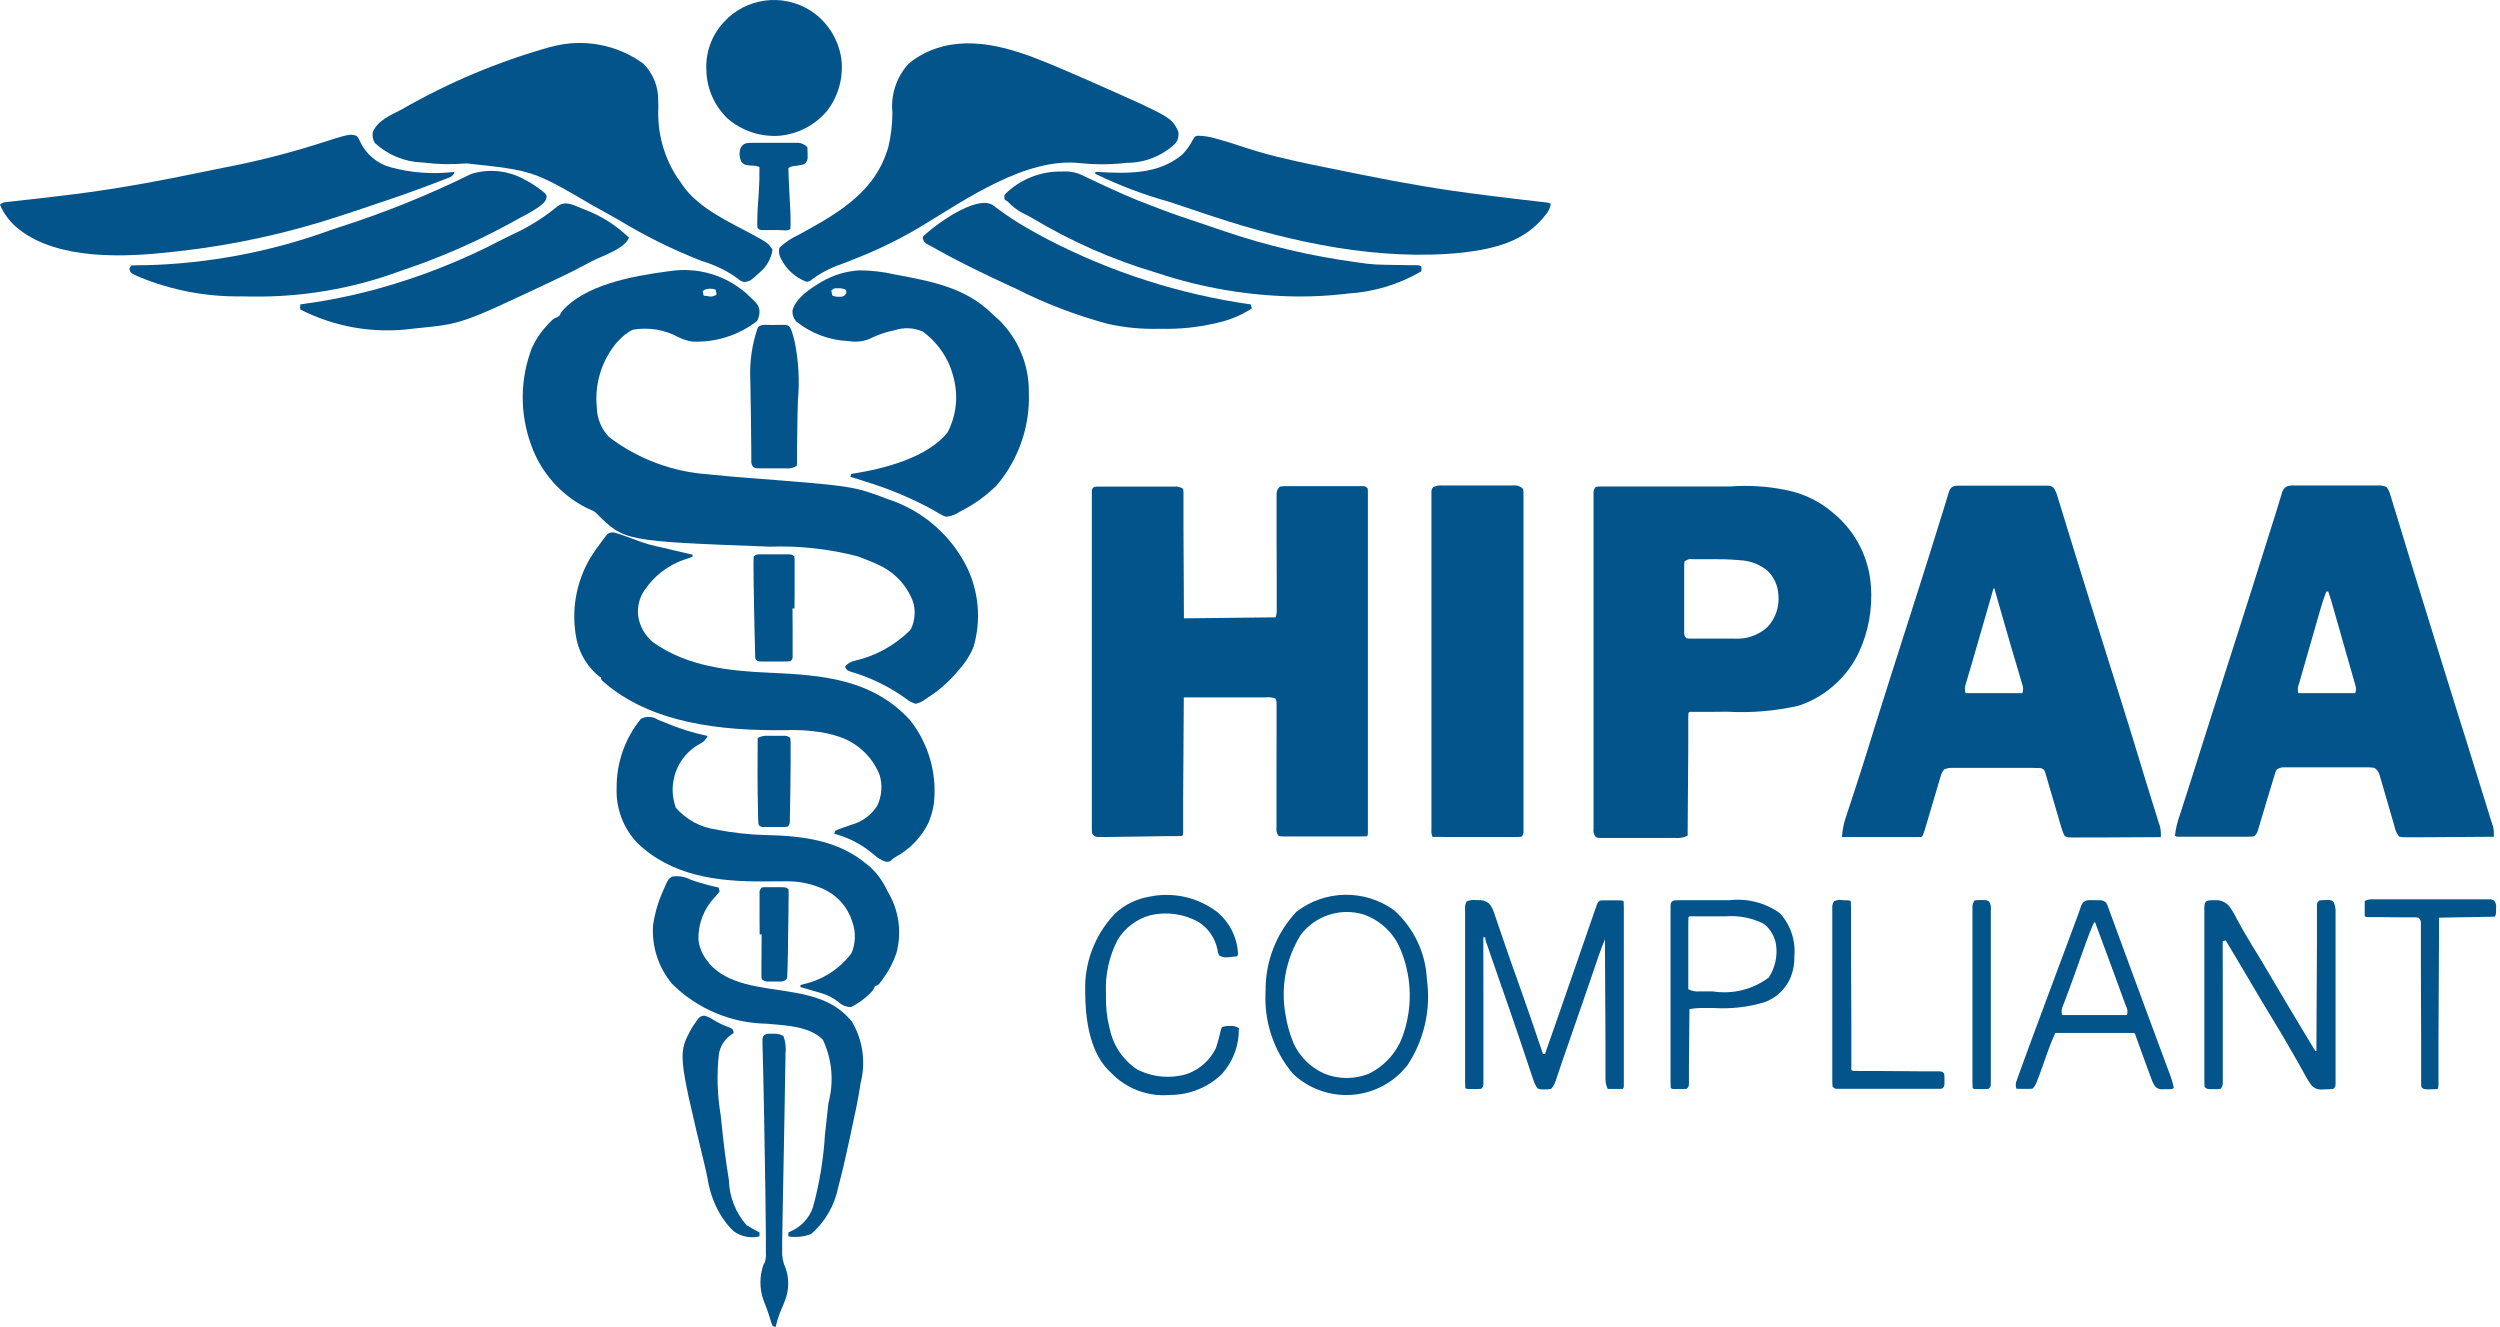
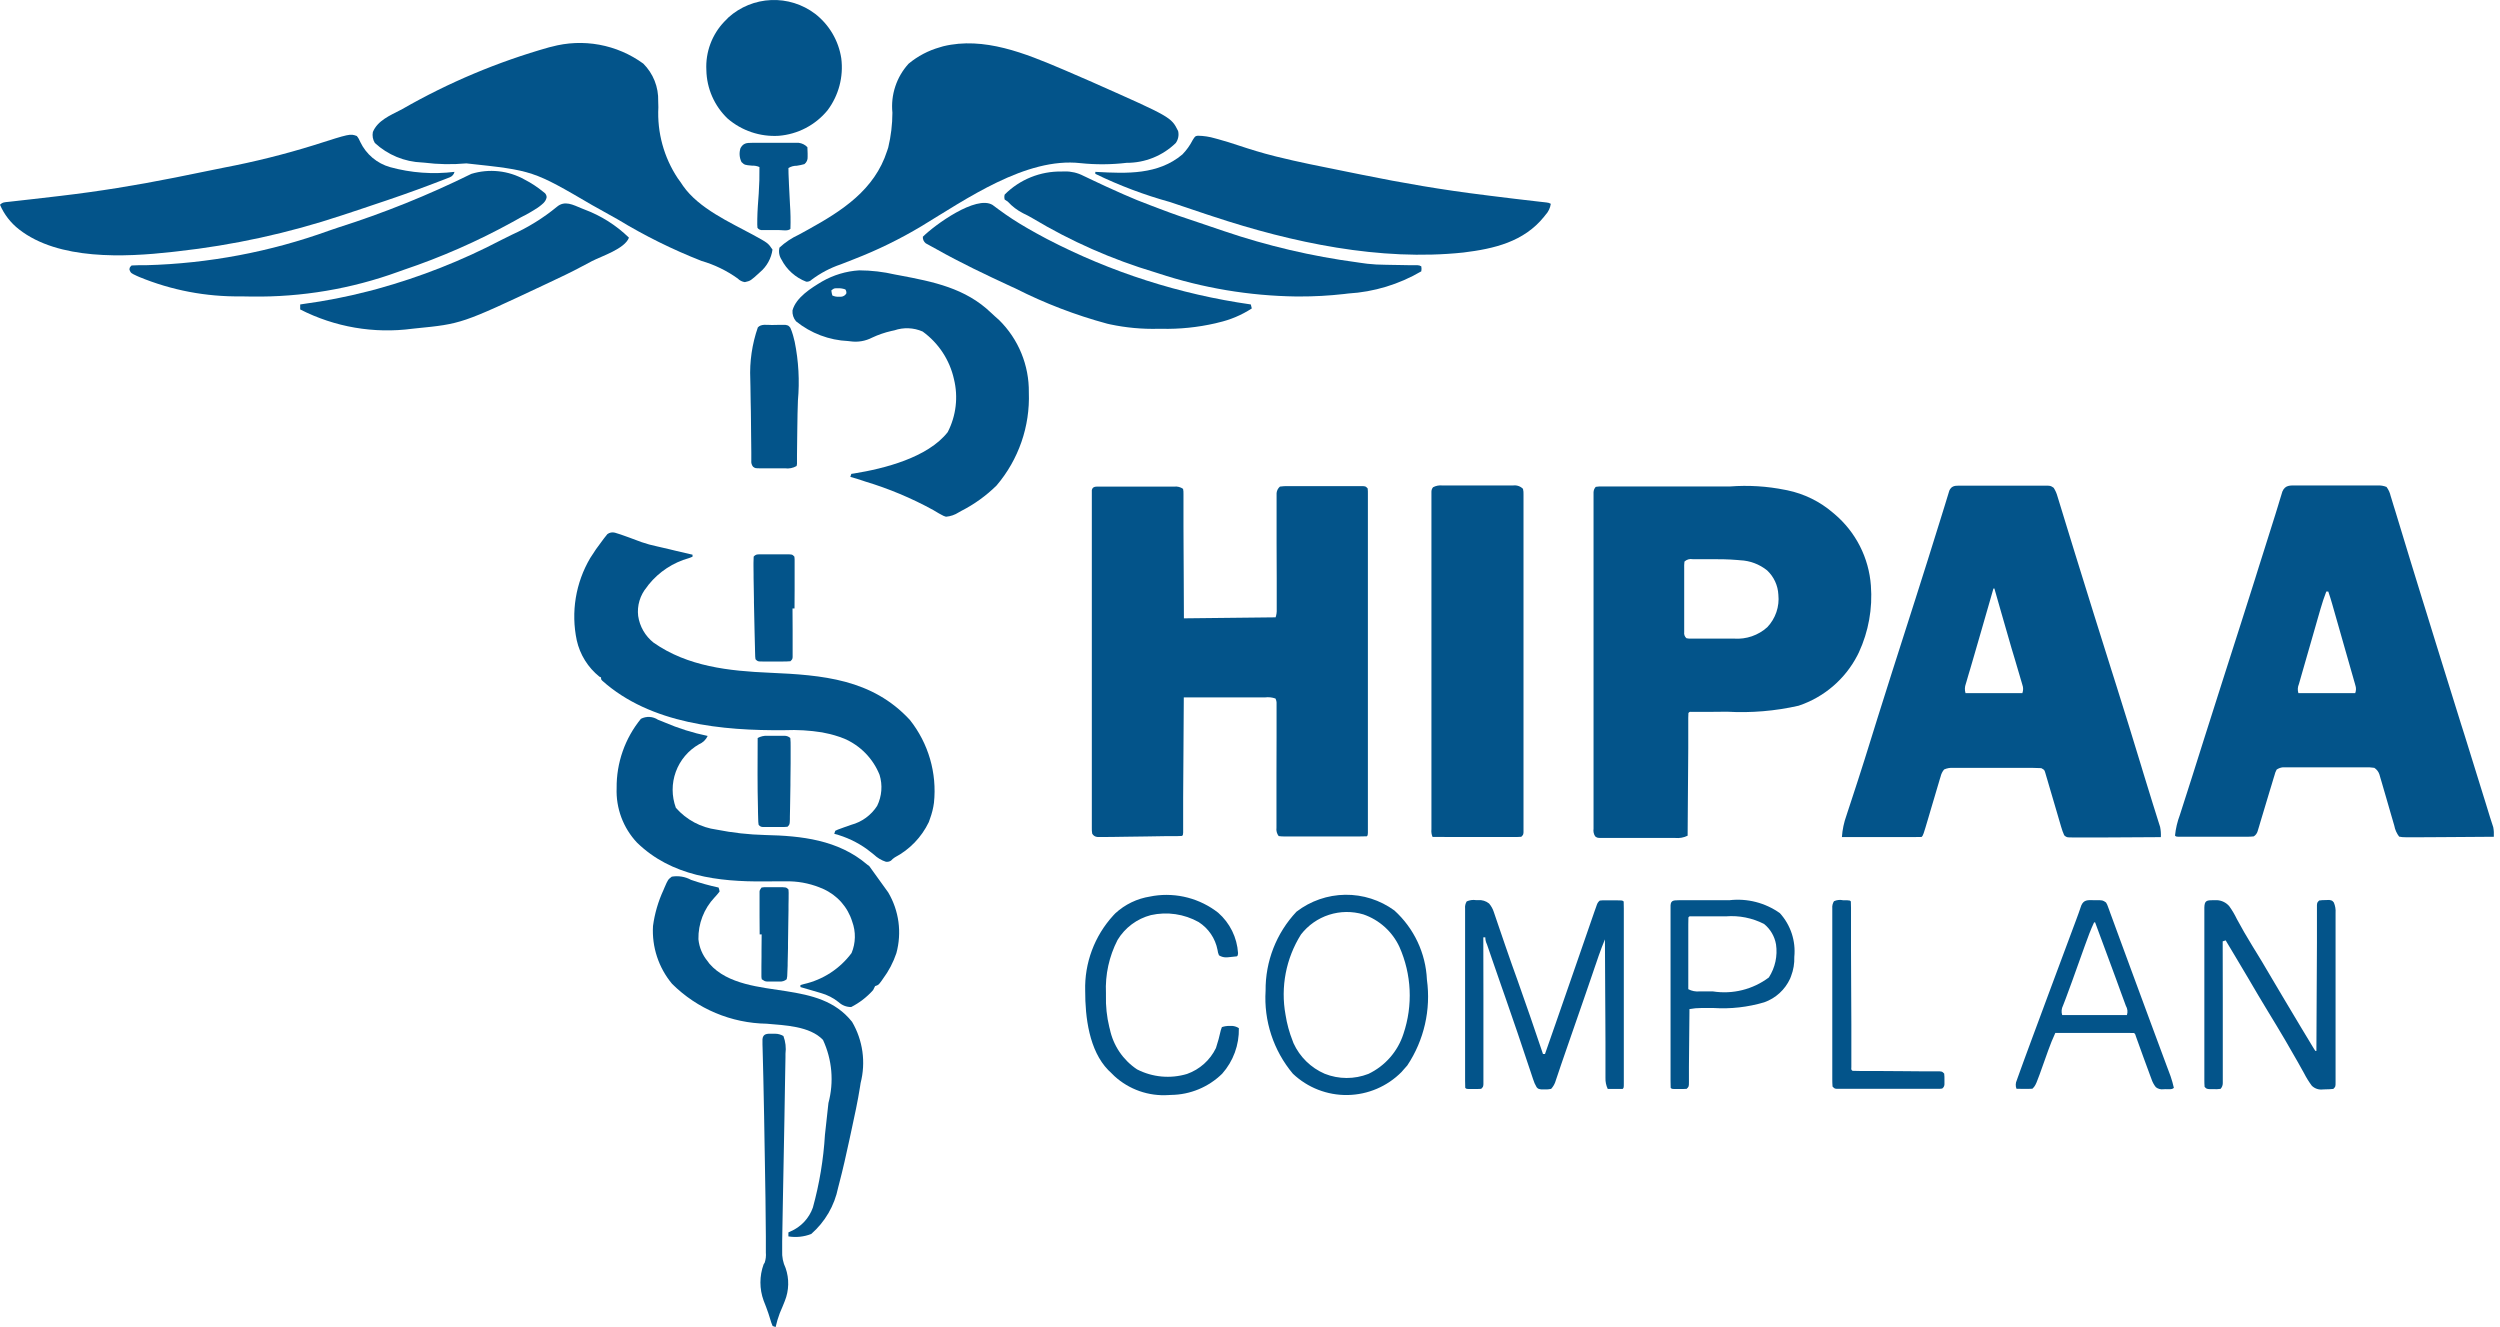
<svg xmlns="http://www.w3.org/2000/svg" width="211" height="112" viewBox="0 0 211 112" fill="none">
  <path d="M92.842 41.068H95.454C95.889 41.068 96.323 41.068 96.758 41.068H99.111C99.373 41.04 99.636 41.108 99.851 41.259C99.88 41.403 99.892 41.549 99.885 41.695V41.968V42.276V42.599C99.885 42.892 99.885 43.186 99.885 43.479C99.885 43.772 99.885 44.078 99.885 44.397C99.885 44.977 99.888 45.556 99.893 46.135C99.893 46.919 99.898 47.702 99.906 48.485C99.913 49.719 99.919 50.954 99.922 52.188L107.662 52.103C107.736 51.883 107.768 51.651 107.755 51.42V51.154C107.755 51.058 107.755 50.961 107.755 50.863C107.755 50.764 107.755 50.661 107.755 50.555C107.755 50.335 107.755 50.115 107.755 49.894C107.755 49.547 107.755 49.198 107.755 48.849C107.755 47.86 107.752 46.869 107.744 45.879C107.744 45.332 107.744 44.786 107.744 44.24C107.744 43.95 107.744 43.661 107.744 43.371C107.744 43.049 107.744 42.726 107.744 42.403V42.112C107.744 42.024 107.744 41.935 107.744 41.845V41.615C107.764 41.403 107.865 41.207 108.027 41.068C108.256 41.036 108.486 41.023 108.717 41.027H108.93C109.162 41.027 109.396 41.027 109.628 41.027H110.113H111.128C111.562 41.027 111.996 41.027 112.431 41.027H113.43H113.911H114.582H114.784C115.242 41.027 115.241 41.027 115.43 41.22C115.449 41.378 115.455 41.538 115.45 41.698C115.45 41.851 115.45 41.851 115.45 42.008C115.45 42.123 115.45 42.237 115.45 42.351C115.45 42.464 115.45 42.593 115.45 42.713C115.45 43.046 115.45 43.379 115.45 43.712C115.45 44.071 115.45 44.43 115.45 44.789C115.45 45.493 115.45 46.196 115.45 46.899C115.45 47.718 115.45 48.538 115.45 49.358C115.45 50.814 115.45 52.274 115.45 53.736C115.45 55.155 115.45 56.573 115.45 57.991V58.52C115.45 60.132 115.45 61.744 115.45 63.356C115.45 63.928 115.45 64.499 115.45 65.07C115.45 65.766 115.45 66.461 115.45 67.157C115.45 67.512 115.45 67.867 115.45 68.222C115.45 68.547 115.45 68.872 115.45 69.196V69.55C115.45 69.71 115.45 69.869 115.45 70.028V70.301C115.439 70.499 115.439 70.499 115.356 70.584C115.127 70.594 114.899 70.598 114.673 70.598H114.455H113.738H112.2H110.862H109.837H108.412C108.248 70.599 108.084 70.588 107.922 70.566C107.845 70.468 107.789 70.354 107.757 70.234C107.724 70.113 107.716 69.987 107.734 69.863C107.734 69.77 107.734 69.676 107.734 69.58C107.734 69.484 107.734 69.375 107.734 69.269V68.942C107.734 68.707 107.734 68.472 107.734 68.237C107.734 67.866 107.734 67.495 107.734 67.124C107.734 66.537 107.734 65.95 107.734 65.364C107.734 64.313 107.736 63.262 107.742 62.21C107.742 61.84 107.742 61.471 107.742 61.102C107.742 60.928 107.742 60.754 107.742 60.579C107.742 60.367 107.742 60.154 107.742 59.941V59.411C107.753 59.254 107.721 59.096 107.649 58.955C107.366 58.854 107.064 58.822 106.766 58.861H105.299H103.96H102.594H99.911V59.043C99.903 60.494 99.894 61.946 99.884 63.398C99.879 64.1 99.875 64.802 99.87 65.504C99.87 66.116 99.866 66.728 99.858 67.34C99.858 67.664 99.858 67.989 99.858 68.313C99.858 68.618 99.858 68.922 99.858 69.226C99.858 69.392 99.858 69.558 99.858 69.724V70.02V70.279C99.846 70.471 99.846 70.471 99.762 70.553C99.618 70.564 99.472 70.568 99.325 70.57H99.041H98.73H98.407L97.725 70.581L96.704 70.598C96.151 70.607 95.597 70.614 95.043 70.62L94.05 70.635L93.428 70.641H93.137H92.864H92.63C92.537 70.637 92.447 70.609 92.369 70.56C92.29 70.511 92.226 70.442 92.182 70.36C92.154 70.2 92.144 70.037 92.15 69.874V69.565C92.15 69.45 92.15 69.337 92.15 69.224C92.15 69.11 92.15 68.982 92.15 68.862C92.15 68.53 92.15 68.198 92.15 67.866C92.15 67.508 92.15 67.15 92.15 66.792C92.15 66.091 92.15 65.39 92.15 64.689C92.15 63.87 92.15 63.054 92.15 62.243C92.15 60.786 92.15 59.329 92.15 57.872C92.15 56.459 92.15 55.048 92.15 53.638C92.15 52.101 92.15 50.564 92.15 49.027V48.291C92.15 47.722 92.15 47.153 92.15 46.583C92.15 45.891 92.15 45.198 92.15 44.505C92.15 44.151 92.15 43.798 92.15 43.443C92.15 43.12 92.15 42.796 92.15 42.472C92.15 42.355 92.15 42.237 92.15 42.12C92.15 41.962 92.15 41.802 92.15 41.643V41.37C92.219 41.04 92.473 41.07 92.842 41.068Z" fill="#03548A" />
  <path d="M165.312 40.989H168.453C168.941 40.989 169.429 40.989 169.918 40.989H171.044H171.59C171.842 40.989 172.093 40.989 172.344 40.989H172.57C173.068 40.989 173.068 40.989 173.33 41.171C173.474 41.395 173.582 41.639 173.651 41.895L173.7 42.055C173.755 42.23 173.809 42.406 173.862 42.582L173.978 42.96C174.063 43.233 174.146 43.507 174.229 43.78C174.361 44.217 174.495 44.653 174.631 45.088C174.797 45.623 174.961 46.158 175.125 46.693C175.548 48.069 175.975 49.443 176.406 50.816L176.734 51.87C177.181 53.298 177.63 54.727 178.081 56.156L178.202 56.543L178.264 56.736L178.566 57.692L178.626 57.882C179.341 60.149 180.044 62.42 180.733 64.693L180.789 64.88L180.845 65.066C180.864 65.126 180.882 65.186 180.901 65.249L181.011 65.609C181.24 66.362 181.472 67.115 181.707 67.866L181.855 68.335C181.939 68.608 182.025 68.881 182.111 69.154L182.221 69.502L182.314 69.793C182.371 70.076 182.392 70.366 182.376 70.654C181.338 70.662 180.301 70.668 179.264 70.672L177.817 70.68C177.353 70.68 176.888 70.68 176.423 70.68H175.89C175.641 70.68 175.394 70.68 175.146 70.68H174.922C174.429 70.68 174.429 70.68 174.22 70.5C174.116 70.266 174.028 70.025 173.959 69.778L173.865 69.459L173.815 69.288C173.764 69.112 173.713 68.936 173.661 68.76C173.531 68.323 173.403 67.885 173.276 67.448C173.168 67.079 173.059 66.709 172.949 66.339C172.898 66.166 172.848 65.993 172.798 65.819C172.766 65.714 172.735 65.609 172.703 65.501L172.621 65.219C172.546 64.975 172.546 64.975 172.28 64.831C172.025 64.815 171.779 64.808 171.523 64.808H168.865C168.387 64.808 167.909 64.808 167.43 64.808H164.835C164.577 64.79 164.318 64.837 164.082 64.945C163.937 65.119 163.836 65.325 163.786 65.546L163.701 65.819L163.614 66.119L163.521 66.429C163.44 66.703 163.359 66.976 163.279 67.249C163.199 67.522 163.117 67.795 163.035 68.069C162.942 68.379 162.85 68.69 162.761 69C162.316 70.502 162.316 70.502 162.187 70.639C161.976 70.647 161.77 70.65 161.56 70.648H160.254H159.061H157.846H155.457C155.499 70.027 155.628 69.414 155.84 68.828L155.932 68.542C156.017 68.285 156.102 68.028 156.186 67.771C156.334 67.324 156.48 66.876 156.625 66.428L156.797 65.901C157.179 64.728 157.547 63.549 157.913 62.37C158.07 61.862 158.228 61.354 158.387 60.847L158.44 60.675C158.866 59.309 159.298 57.943 159.735 56.578L159.794 56.396C160.105 55.419 160.417 54.442 160.731 53.466L161.55 50.903L161.666 50.541C162.358 48.373 163.041 46.202 163.715 44.028C163.852 43.588 163.989 43.149 164.125 42.709C164.195 42.486 164.263 42.262 164.33 42.038L164.437 41.691L164.523 41.409C164.69 41.038 164.95 40.989 165.312 40.989ZM168.244 49.676L167.971 50.632L167.883 50.937C167.722 51.495 167.562 52.053 167.401 52.611L167.205 53.294L167.155 53.466C166.962 54.137 166.768 54.808 166.572 55.478C166.475 55.806 166.381 56.134 166.285 56.462C166.242 56.612 166.198 56.763 166.149 56.914C166.088 57.12 166.028 57.328 165.969 57.535L165.914 57.717C165.82 57.969 165.812 58.246 165.891 58.503H170.686C170.773 58.274 170.773 58.021 170.686 57.792L170.621 57.566L170.547 57.321L170.472 57.061C170.39 56.78 170.305 56.497 170.222 56.214L170.05 55.628L169.776 54.719C169.484 53.724 169.197 52.728 168.915 51.73L168.681 50.911L168.326 49.666L168.244 49.676Z" fill="#03548A" />
  <path d="M193.841 40.974H196.553C197.041 40.974 197.529 40.974 198.018 40.974H200.664C200.923 40.958 201.183 41.001 201.423 41.099C201.592 41.326 201.711 41.586 201.771 41.862L201.829 42.047C201.892 42.252 201.953 42.457 202.015 42.661C202.059 42.805 202.104 42.95 202.151 43.095C202.242 43.404 202.336 43.713 202.433 44.022C202.58 44.51 202.728 44.998 202.878 45.485C203.077 46.135 203.276 46.786 203.473 47.437C203.788 48.472 204.107 49.507 204.429 50.54L204.786 51.686L205.059 52.572L205.481 53.938L206.213 56.296L206.275 56.495C206.73 57.957 207.185 59.418 207.641 60.88L207.695 61.054L207.968 61.912L208.073 62.248L208.125 62.415C208.634 64.04 209.14 65.667 209.64 67.295L209.726 67.568L209.964 68.342L210.033 68.568C210.076 68.704 210.12 68.841 210.162 68.987C210.204 69.133 210.251 69.271 210.299 69.412L210.37 69.63L210.432 69.823C210.481 70.087 210.496 70.356 210.479 70.623C209.442 70.633 208.404 70.641 207.366 70.645C206.884 70.645 206.403 70.648 205.921 70.655C205.456 70.659 204.991 70.662 204.526 70.663H203.994C203.747 70.663 203.498 70.663 203.249 70.663H203.026C202.845 70.667 202.664 70.65 202.487 70.611C202.28 70.339 202.139 70.022 202.078 69.685L201.989 69.382L201.944 69.222C201.896 69.055 201.847 68.889 201.797 68.722C201.659 68.25 201.522 67.776 201.388 67.302C201.304 67.011 201.219 66.721 201.134 66.432C201.101 66.322 201.069 66.211 201.038 66.1C200.994 65.945 200.948 65.791 200.901 65.637L200.825 65.37C200.751 65.137 200.598 64.937 200.392 64.805C200.141 64.766 199.887 64.752 199.634 64.764H199.402C199.149 64.764 198.895 64.764 198.643 64.764H198.115H197.009C196.535 64.764 196.062 64.764 195.59 64.764H194.497H193.974H193.243H193.025H192.822H192.649C192.47 64.787 192.298 64.852 192.149 64.954C192.061 65.113 191.997 65.284 191.958 65.462L191.906 65.627C191.846 65.822 191.787 66.019 191.729 66.216L191.581 66.702C191.386 67.34 191.193 67.981 191.002 68.628C190.919 68.901 190.836 69.177 190.753 69.457L190.678 69.714L190.606 69.951L190.543 70.16C190.49 70.339 190.373 70.492 190.215 70.591C190.006 70.614 189.796 70.624 189.586 70.621H189.391H188.758H188.318H187.397H186.215H185.308H184.872H184.263H184.079C183.669 70.621 183.669 70.621 183.57 70.524C183.631 69.929 183.769 69.344 183.98 68.785L184.133 68.306C184.188 68.135 184.242 67.965 184.297 67.795C184.413 67.438 184.527 67.08 184.641 66.722C184.679 66.601 184.719 66.479 184.757 66.358L184.816 66.175C184.874 65.993 184.933 65.808 184.994 65.622C185.324 64.588 185.651 63.554 185.974 62.52C186.508 60.82 187.048 59.122 187.595 57.425C188.117 55.805 188.636 54.182 189.153 52.559L189.208 52.384L189.934 50.1L190.328 48.859L190.602 47.979L190.656 47.806C190.693 47.69 190.729 47.575 190.766 47.46C190.872 47.123 190.979 46.786 191.086 46.45C191.407 45.439 191.729 44.428 192.043 43.414L192.25 42.741C192.312 42.542 192.372 42.341 192.432 42.14L192.54 41.789L192.63 41.49C192.868 40.926 193.288 40.97 193.841 40.974ZM196.34 49.924C196.155 50.402 195.998 50.88 195.856 51.372L195.791 51.597L195.58 52.328C195.532 52.499 195.482 52.668 195.434 52.839C195.332 53.194 195.23 53.55 195.128 53.906C194.998 54.361 194.867 54.816 194.735 55.271C194.634 55.622 194.533 55.973 194.433 56.323L194.288 56.827C194.221 57.061 194.154 57.295 194.087 57.53L194.026 57.741C193.921 57.982 193.906 58.252 193.985 58.503H198.779C198.863 58.289 198.868 58.052 198.791 57.835L198.737 57.638L198.675 57.425L198.611 57.199C198.541 56.952 198.47 56.705 198.399 56.458L198.253 55.943C198.125 55.488 197.995 55.035 197.865 54.586L197.55 53.479C197.333 52.716 197.115 51.953 196.897 51.19L196.837 50.978C196.734 50.623 196.628 50.272 196.507 49.924H196.34Z" fill="#03548A" />
  <path d="M134.682 41.09C134.863 41.061 135.046 41.05 135.229 41.058H140.633C141.388 41.058 142.143 41.058 142.898 41.058H146.009C147.568 40.939 149.136 41.035 150.668 41.345L150.846 41.379C152.273 41.675 153.602 42.328 154.707 43.279L154.834 43.386C155.721 44.137 156.45 45.057 156.977 46.093C157.504 47.13 157.819 48.261 157.903 49.42C158.053 51.354 157.706 53.294 156.893 55.055L156.757 55.329C155.718 57.331 153.94 58.849 151.8 59.563C149.82 60.013 147.786 60.183 145.758 60.068L144.071 60.084H143.485H143.131H142.819C142.596 60.071 142.596 60.071 142.503 60.18C142.495 60.317 142.491 60.453 142.489 60.59V60.853V61.146V61.452C142.489 61.725 142.489 62.003 142.489 62.285C142.489 62.567 142.489 62.857 142.489 63.154C142.489 63.7 142.485 64.249 142.477 64.801C142.477 65.425 142.473 66.05 142.463 66.676C142.454 67.962 142.445 69.247 142.436 70.533C142.113 70.693 141.752 70.759 141.394 70.724H138.961C138.523 70.724 138.085 70.724 137.647 70.724H136.153C135.928 70.724 135.703 70.724 135.47 70.724H135.267C134.817 70.724 134.817 70.724 134.632 70.588C134.509 70.399 134.461 70.171 134.495 69.949V69.64C134.495 69.527 134.495 69.413 134.495 69.3C134.495 69.186 134.495 69.059 134.495 68.939C134.495 68.609 134.495 68.277 134.495 67.946C134.495 67.59 134.495 67.234 134.495 66.877C134.495 66.178 134.495 65.48 134.495 64.782C134.495 63.968 134.495 63.155 134.495 62.342C134.495 60.893 134.495 59.443 134.495 57.992C134.495 56.583 134.495 55.175 134.495 53.767C134.495 52.235 134.495 50.703 134.495 49.171V48.438C134.495 47.871 134.495 47.303 134.495 46.736C134.495 46.045 134.495 45.354 134.495 44.663C134.495 44.31 134.495 43.958 134.495 43.604C134.495 43.282 134.495 42.96 134.495 42.637C134.495 42.52 134.495 42.404 134.495 42.286C134.495 42.128 134.495 41.969 134.495 41.811V41.538C134.503 41.371 134.569 41.212 134.682 41.09ZM142.168 47.398C142.145 47.593 142.138 47.789 142.146 47.984V48.167C142.146 48.368 142.146 48.568 142.146 48.767C142.146 48.905 142.146 49.042 142.146 49.177C142.146 49.468 142.146 49.759 142.146 50.05C142.146 50.423 142.146 50.796 142.146 51.17C142.146 51.456 142.146 51.743 142.146 52.03C142.146 52.168 142.146 52.304 142.146 52.44C142.146 52.632 142.146 52.824 142.146 53.016V53.348C142.131 53.443 142.141 53.541 142.174 53.632C142.208 53.722 142.263 53.803 142.336 53.866C142.484 53.9 142.636 53.911 142.787 53.899H143.073H144.377C144.662 53.899 144.947 53.899 145.232 53.899C145.505 53.899 145.778 53.899 146.051 53.899H146.357C146.866 53.935 147.377 53.868 147.859 53.702C148.341 53.536 148.785 53.274 149.163 52.932C149.506 52.569 149.767 52.136 149.928 51.663C150.089 51.19 150.146 50.687 150.094 50.19C150.055 49.411 149.715 48.676 149.146 48.142C148.496 47.619 147.696 47.319 146.863 47.285L146.644 47.265C145.859 47.198 145.074 47.19 144.285 47.194H142.858C142.735 47.17 142.608 47.177 142.488 47.213C142.368 47.249 142.259 47.311 142.168 47.398Z" fill="#03548A" />
-   <path d="M62.959 24.734C64.004 25.72 64.004 25.72 64.099 26.201C64.116 26.512 64.045 26.821 63.895 27.094C62.341 28.299 60.411 28.914 58.447 28.831C58.044 28.771 57.652 28.65 57.285 28.471C56.096 27.818 54.719 27.593 53.384 27.834C52.952 28.059 52.564 28.361 52.238 28.724L52.053 28.911C51.422 29.663 50.948 30.534 50.659 31.472C50.37 32.41 50.272 33.397 50.37 34.374C50.384 35.31 50.751 36.206 51.398 36.882C53.833 38.735 56.759 39.831 59.812 40.035L60.104 40.067C61.226 40.186 62.35 40.273 63.472 40.361C71.995 41.024 71.995 41.024 74.866 42.099L75.051 42.167C77.906 43.124 80.264 45.176 81.607 47.871C82.617 49.959 82.819 52.346 82.174 54.574C81.869 55.321 81.429 56.005 80.876 56.593C80.79 56.69 80.707 56.789 80.626 56.89C79.94 57.666 79.149 58.343 78.274 58.898L78.082 59.034C77.848 59.211 77.579 59.335 77.293 59.398C76.992 59.32 76.712 59.174 76.474 58.973C75.109 57.988 73.591 57.236 71.98 56.745C71.525 56.609 71.525 56.609 71.374 56.387L71.332 56.233C71.529 56.013 71.789 55.857 72.076 55.785C73.862 55.386 75.499 54.492 76.799 53.205L76.908 53.041C77.22 52.35 77.281 51.573 77.08 50.842C76.588 49.48 75.582 48.365 74.276 47.737C73.756 47.483 73.219 47.27 72.678 47.064L72.405 46.959C69.984 46.327 67.483 46.05 64.982 46.139C52.677 45.675 52.677 45.675 50.34 43.32C50.216 43.2 50.068 43.107 49.906 43.047L49.725 42.967L49.535 42.882C47.337 41.782 45.65 39.873 44.83 37.555C43.856 34.903 43.881 31.987 44.9 29.352C45.199 28.69 45.601 28.08 46.092 27.545L46.27 27.349C46.703 26.895 46.703 26.895 46.985 26.79C47.231 26.683 47.259 26.607 47.354 26.366C49.266 24.033 53.444 23.292 56.27 22.917L56.523 22.883C57.666 22.706 58.834 22.78 59.945 23.099C61.056 23.419 62.085 23.977 62.959 24.734ZM59.427 24.474L59.305 24.611L59.39 24.947C59.509 24.966 59.628 24.983 59.748 24.999L59.949 25.029C60.14 25.033 60.328 24.975 60.484 24.862L60.399 24.442C60.083 24.329 59.735 24.341 59.427 24.474Z" fill="#03548A" />
  <path d="M54.293 5.368C54.708 5.782 55.034 6.277 55.251 6.822C55.467 7.367 55.57 7.951 55.552 8.537C55.557 8.709 55.561 8.881 55.566 9.053C55.455 11.177 56.029 13.279 57.205 15.051C57.367 15.258 57.509 15.473 57.654 15.694C58.984 17.589 61.586 18.754 63.56 19.82C64.822 20.512 64.822 20.512 65.199 21.067C65.093 21.814 64.714 22.496 64.135 22.98C63.348 23.702 63.348 23.702 62.865 23.811C62.637 23.779 62.426 23.672 62.265 23.507C61.338 22.843 60.306 22.341 59.211 22.023C56.765 21.064 54.406 19.895 52.161 18.531C51.52 18.164 50.874 17.804 50.227 17.449L49.997 17.322C44.99 14.393 44.99 14.393 39.363 13.79C38.175 13.897 36.979 13.876 35.795 13.727L35.624 13.714C34.141 13.658 32.727 13.074 31.637 12.066C31.467 11.79 31.407 11.46 31.47 11.142C31.866 10.178 32.917 9.747 33.791 9.291L33.97 9.197C37.87 6.96 42.03 5.211 46.357 3.99L46.541 3.947C47.858 3.588 49.237 3.529 50.579 3.775C51.92 4.021 53.19 4.566 54.293 5.368Z" fill="#03548A" />
  <path d="M89.674 5.843L89.836 5.911C90.627 6.246 91.414 6.588 92.198 6.935L92.367 7.011C98.848 9.888 98.848 9.888 99.433 11.057C99.474 11.231 99.478 11.412 99.443 11.587C99.409 11.762 99.337 11.927 99.233 12.072C98.123 13.151 96.633 13.751 95.085 13.743C93.795 13.896 92.491 13.905 91.198 13.77C86.594 13.25 81.513 16.828 77.761 19.097C75.957 20.177 74.064 21.103 72.104 21.864L71.908 21.942C71.59 22.068 71.271 22.192 70.952 22.315C70.073 22.612 69.247 23.048 68.505 23.605C68.446 23.666 68.374 23.712 68.296 23.742C68.217 23.771 68.132 23.783 68.049 23.776C67.144 23.432 66.399 22.766 65.956 21.905C65.861 21.757 65.796 21.591 65.767 21.418C65.739 21.244 65.746 21.067 65.788 20.896C66.274 20.448 66.827 20.08 67.427 19.803L68.039 19.467L68.195 19.382C71.075 17.791 73.816 16.028 74.872 12.738L74.967 12.452C75.198 11.488 75.316 10.501 75.319 9.51C75.244 8.764 75.326 8.01 75.562 7.298C75.797 6.586 76.18 5.931 76.685 5.377C77.459 4.734 78.36 4.261 79.329 3.989L79.602 3.907C83.047 3.066 86.556 4.518 89.674 5.843Z" fill="#03548A" />
  <path d="M121.731 40.973H124.106C124.534 40.973 124.962 40.973 125.39 40.973H127.712C127.863 40.953 128.017 40.969 128.161 41.019C128.305 41.068 128.435 41.151 128.541 41.26C128.578 41.42 128.593 41.583 128.584 41.746V42.057C128.584 42.17 128.584 42.285 128.584 42.398C128.584 42.511 128.584 42.638 128.584 42.76C128.584 43.092 128.584 43.424 128.584 43.756C128.584 44.114 128.584 44.471 128.584 44.829C128.584 45.53 128.584 46.231 128.584 46.933C128.584 47.752 128.584 48.568 128.584 49.379C128.584 50.836 128.584 52.293 128.584 53.749C128.584 55.163 128.584 56.574 128.584 57.984V58.511C128.584 60.118 128.584 61.725 128.584 63.331C128.584 63.9 128.584 64.469 128.584 65.038C128.584 65.731 128.584 66.424 128.584 67.117C128.584 67.471 128.584 67.825 128.584 68.178C128.584 68.502 128.584 68.825 128.584 69.148C128.584 69.266 128.584 69.383 128.584 69.5C128.584 69.659 128.584 69.819 128.584 69.977V70.25C128.562 70.458 128.562 70.458 128.394 70.626C128.156 70.642 127.925 70.648 127.688 70.645H127.466H126.74H126.237H124.912H123.56L120.908 70.637C120.82 70.434 120.787 70.212 120.813 69.992V69.683C120.813 69.569 120.813 69.455 120.813 69.341C120.813 69.226 120.813 69.1 120.813 68.979C120.813 68.647 120.813 68.315 120.813 67.983C120.813 67.626 120.813 67.269 120.813 66.911C120.813 66.129 120.813 65.347 120.813 64.564C120.813 64.076 120.813 63.588 120.813 63.1C120.813 61.75 120.813 60.399 120.813 59.049V57.734C120.813 56.321 120.813 54.909 120.813 53.5C120.813 52.05 120.813 50.601 120.813 49.152C120.813 48.338 120.813 47.524 120.813 46.71C120.813 46.017 120.813 45.324 120.813 44.631C120.813 44.277 120.813 43.923 120.813 43.57C120.813 43.247 120.813 42.923 120.813 42.599C120.813 42.481 120.813 42.364 120.813 42.246C120.813 42.088 120.813 41.928 120.813 41.77V41.497C120.813 41.36 120.861 41.228 120.95 41.124C121.189 40.996 121.462 40.944 121.731 40.973Z" fill="#03548A" />
  <path d="M51.901 44.959C52.225 45.051 52.542 45.164 52.857 45.279L53.113 45.371C53.458 45.493 53.796 45.619 54.143 45.754C54.566 45.902 54.999 46.021 55.439 46.111L55.703 46.172L56.522 46.362L57.085 46.499L58.45 46.816V46.984L58.149 47.104C56.811 47.477 55.623 48.258 54.749 49.338L54.583 49.564C54.304 49.898 54.096 50.285 53.972 50.702C53.848 51.119 53.81 51.557 53.861 51.989C53.992 52.877 54.456 53.681 55.159 54.238C58.046 56.264 61.544 56.632 64.953 56.779C69.411 56.974 73.598 57.304 76.794 60.762C78.361 62.738 79.091 65.249 78.826 67.757C78.765 68.217 78.652 68.669 78.49 69.103L78.392 69.385C77.78 70.66 76.775 71.704 75.523 72.362C75.405 72.439 75.296 72.531 75.201 72.636C75.073 72.72 74.919 72.755 74.767 72.732C74.389 72.609 74.043 72.402 73.756 72.127L73.372 71.827L73.187 71.681C72.35 71.076 71.409 70.633 70.411 70.372L70.496 70.12C70.643 70.043 70.796 69.98 70.954 69.931L71.24 69.826L71.837 69.616C72.742 69.375 73.525 68.805 74.031 68.016C74.429 67.201 74.502 66.265 74.236 65.398C73.964 64.717 73.56 64.097 73.048 63.572C72.537 63.048 71.926 62.63 71.253 62.341C70.713 62.125 70.153 61.962 69.582 61.855L69.384 61.812C68.343 61.645 67.287 61.583 66.233 61.627C60.968 61.68 54.908 61.105 50.822 57.443C50.728 57.333 50.728 57.333 50.728 57.17L50.592 57.113C49.625 56.337 48.95 55.256 48.679 54.047C48.176 51.669 48.582 49.19 49.816 47.097C50.126 46.596 50.463 46.111 50.824 45.645L50.99 45.421L51.139 45.235L51.264 45.078C51.354 45.011 51.458 44.966 51.569 44.945C51.679 44.925 51.793 44.929 51.901 44.959Z" fill="#03548A" />
  <path d="M30.115 11.479C30.241 11.631 30.34 11.803 30.41 11.988C30.655 12.499 31.006 12.953 31.439 13.318C31.872 13.683 32.378 13.952 32.924 14.106C34.692 14.593 36.539 14.728 38.36 14.505C38.336 14.608 38.288 14.703 38.219 14.783C38.151 14.862 38.064 14.924 37.966 14.963L37.677 15.075L37.516 15.138C37.339 15.206 37.163 15.274 36.986 15.34L36.614 15.483C34.867 16.154 33.096 16.766 31.32 17.354L30.614 17.592C30.145 17.75 29.675 17.907 29.204 18.061L28.814 18.189C24.319 19.681 19.679 20.695 14.971 21.214L14.515 21.266C10.527 21.713 4.944 21.972 1.608 19.361C0.905 18.815 0.352 18.101 0 17.283C0.229 17.054 0.389 17.072 0.71 17.036L0.88 17.017L1.441 16.954L1.837 16.909L2.683 16.814C3.419 16.731 4.155 16.645 4.891 16.558L5.112 16.532C8.313 16.157 11.477 15.644 14.636 15.013L14.837 14.974C15.957 14.75 17.077 14.522 18.196 14.291L18.929 14.142C21.484 13.655 24.009 13.024 26.493 12.253C29.555 11.274 29.555 11.274 30.115 11.479Z" fill="#03548A" />
  <path d="M101.095 11.455C101.589 11.462 102.079 11.537 102.553 11.678L102.804 11.745C103.386 11.903 103.959 12.085 104.532 12.276C105.529 12.607 106.526 12.915 107.546 13.169L107.734 13.217C109.607 13.683 111.502 14.054 113.393 14.434L114.963 14.752C118.377 15.447 121.801 16.035 125.264 16.459L125.773 16.524C127.168 16.698 128.562 16.869 129.958 17.025L130.264 17.059L130.522 17.088C130.651 17.096 130.777 17.135 130.888 17.201C130.838 17.554 130.68 17.883 130.436 18.142L130.323 18.287C128.613 20.41 126.108 20.995 123.517 21.312C116.481 22.062 109.048 20.475 102.406 18.277L101.812 18.082C100.998 17.814 100.186 17.541 99.376 17.263L98.743 17.05C96.575 16.452 94.467 15.656 92.445 14.672V14.504L92.59 14.512C95.1 14.648 97.747 14.76 99.791 13.038C100.139 12.681 100.432 12.274 100.658 11.829C100.872 11.489 100.873 11.489 101.095 11.455Z" fill="#03548A" />
  <path d="M72.518 22.818C73.538 22.822 74.555 22.94 75.549 23.171L75.9 23.236C78.76 23.774 81.478 24.315 83.643 26.395C83.864 26.608 84.092 26.805 84.326 27.014C85.133 27.81 85.772 28.761 86.202 29.81C86.633 30.859 86.848 31.984 86.834 33.118C86.942 35.986 85.97 38.79 84.11 40.976C83.233 41.84 82.227 42.565 81.13 43.123L80.917 43.243C80.594 43.453 80.225 43.58 79.842 43.612C79.708 43.577 79.581 43.522 79.463 43.449L79.239 43.329C79.081 43.238 78.924 43.145 78.768 43.049C76.939 42.045 75.009 41.236 73.011 40.636L72.836 40.576C72.483 40.455 72.126 40.347 71.767 40.248L71.852 39.995L72.096 39.958C74.634 39.548 78.3 38.622 79.986 36.473C80.696 35.096 80.884 33.508 80.515 32.004C80.156 30.384 79.215 28.953 77.871 27.981C77.116 27.649 76.263 27.614 75.483 27.881L75.227 27.936C74.668 28.065 74.124 28.253 73.605 28.496C73.04 28.79 72.396 28.899 71.765 28.806L71.593 28.786C69.984 28.716 68.439 28.132 67.186 27.119C66.968 26.864 66.86 26.533 66.887 26.199C67.18 25.106 68.464 24.307 69.39 23.755C70.347 23.207 71.417 22.886 72.518 22.818ZM70.165 24.517C70.181 24.66 70.209 24.801 70.249 24.938C70.419 25.02 70.608 25.057 70.796 25.043H70.995C71.085 25.037 71.173 25.007 71.249 24.959C71.325 24.91 71.388 24.843 71.432 24.763C71.448 24.645 71.417 24.524 71.347 24.427C71.159 24.359 70.96 24.325 70.759 24.328H70.585C70.383 24.34 70.383 24.34 70.158 24.517H70.165Z" fill="#03548A" />
-   <path d="M55.534 60.747L55.883 60.884L56.066 60.96C57.245 61.468 58.472 61.855 59.728 62.114C59.583 62.43 59.324 62.679 59.003 62.813C58.094 63.331 57.398 64.154 57.039 65.137C56.681 66.119 56.682 67.197 57.043 68.178C57.929 69.189 59.152 69.844 60.485 70.021C61.831 70.289 63.198 70.441 64.57 70.475C67.649 70.541 70.748 70.884 73.187 72.966L73.369 73.103C74.003 73.677 74.514 74.374 74.871 75.151L74.964 75.318C75.416 76.083 75.71 76.931 75.829 77.811C75.947 78.692 75.888 79.588 75.655 80.445C75.392 81.227 75.007 81.962 74.513 82.622L74.406 82.777C74.146 83.132 74.146 83.132 73.859 83.227C73.803 83.339 73.747 83.451 73.691 83.563C73.169 84.151 72.541 84.636 71.841 84.993C71.448 84.998 71.07 84.851 70.783 84.584C70.34 84.227 69.829 83.965 69.281 83.812L68.975 83.722L68.659 83.63L68.338 83.536L67.556 83.309V83.141L67.84 83.058C69.455 82.694 70.885 81.764 71.873 80.436C72.225 79.588 72.243 78.639 71.925 77.779C71.739 77.174 71.424 76.616 71.004 76.142C70.584 75.668 70.067 75.29 69.489 75.032C68.6 74.631 67.641 74.411 66.667 74.385H66.394H66.101H65.476L64.499 74.392C60.615 74.423 56.672 73.951 53.76 71.114C53.183 70.499 52.735 69.776 52.44 68.987C52.146 68.197 52.011 67.357 52.044 66.515C52.021 64.386 52.746 62.317 54.093 60.668C54.318 60.55 54.571 60.496 54.824 60.51C55.078 60.524 55.323 60.606 55.534 60.747Z" fill="#03548A" />
+   <path d="M55.534 60.747L55.883 60.884L56.066 60.96C57.245 61.468 58.472 61.855 59.728 62.114C59.583 62.43 59.324 62.679 59.003 62.813C58.094 63.331 57.398 64.154 57.039 65.137C56.681 66.119 56.682 67.197 57.043 68.178C57.929 69.189 59.152 69.844 60.485 70.021C61.831 70.289 63.198 70.441 64.57 70.475C67.649 70.541 70.748 70.884 73.187 72.966L73.369 73.103L74.964 75.318C75.416 76.083 75.71 76.931 75.829 77.811C75.947 78.692 75.888 79.588 75.655 80.445C75.392 81.227 75.007 81.962 74.513 82.622L74.406 82.777C74.146 83.132 74.146 83.132 73.859 83.227C73.803 83.339 73.747 83.451 73.691 83.563C73.169 84.151 72.541 84.636 71.841 84.993C71.448 84.998 71.07 84.851 70.783 84.584C70.34 84.227 69.829 83.965 69.281 83.812L68.975 83.722L68.659 83.63L68.338 83.536L67.556 83.309V83.141L67.84 83.058C69.455 82.694 70.885 81.764 71.873 80.436C72.225 79.588 72.243 78.639 71.925 77.779C71.739 77.174 71.424 76.616 71.004 76.142C70.584 75.668 70.067 75.29 69.489 75.032C68.6 74.631 67.641 74.411 66.667 74.385H66.394H66.101H65.476L64.499 74.392C60.615 74.423 56.672 73.951 53.76 71.114C53.183 70.499 52.735 69.776 52.44 68.987C52.146 68.197 52.011 67.357 52.044 66.515C52.021 64.386 52.746 62.317 54.093 60.668C54.318 60.55 54.571 60.496 54.824 60.51C55.078 60.524 55.323 60.606 55.534 60.747Z" fill="#03548A" />
  <path d="M44.282 15.159C44.84 15.446 45.365 15.791 45.849 16.189L45.999 16.308C46.084 16.4 46.133 16.52 46.136 16.645C46.068 17.055 45.726 17.273 45.402 17.517C44.945 17.82 44.469 18.093 43.976 18.336C43.722 18.473 43.471 18.609 43.221 18.757C40.297 20.366 37.234 21.712 34.07 22.776L33.622 22.936C29.655 24.379 25.46 25.088 21.239 25.029C20.939 25.029 20.64 25.018 20.339 25.014C17.394 25.055 14.472 24.498 11.749 23.375L11.535 23.28C11.049 23.052 11.049 23.052 10.926 22.772C10.939 22.576 10.939 22.576 11.107 22.406C11.319 22.39 11.517 22.383 11.732 22.383H12.13H12.344C17.611 22.241 22.822 21.256 27.777 19.464L28.526 19.209C32.388 17.984 36.151 16.468 39.783 14.674C40.527 14.447 41.309 14.373 42.083 14.456C42.856 14.539 43.604 14.779 44.282 15.159Z" fill="#03548A" />
  <path d="M89.606 14.476L89.858 14.469C90.408 14.458 90.952 14.585 91.44 14.84L91.624 14.926C91.816 15.016 92.007 15.109 92.197 15.199C92.951 15.562 93.711 15.908 94.475 16.246L94.842 16.41C95.588 16.742 96.345 17.051 97.106 17.332C97.364 17.423 97.622 17.521 97.879 17.625C98.989 18.052 100.112 18.436 101.243 18.807C101.938 19.035 102.63 19.269 103.32 19.511C106.968 20.751 110.727 21.632 114.546 22.141L114.728 22.169L115.247 22.24L115.427 22.263C115.916 22.317 116.407 22.345 116.899 22.346L117.407 22.356L118.201 22.369L118.971 22.383H119.213H119.436H119.631C119.747 22.383 119.86 22.417 119.957 22.48C119.984 22.619 119.984 22.762 119.957 22.901C118.076 24.002 115.961 24.643 113.785 24.772L113.452 24.813C112.18 24.958 110.901 25.028 109.621 25.023H109.413C105.448 24.971 101.514 24.311 97.749 23.067L97.476 22.98C93.864 21.899 90.4 20.371 87.166 18.432C86.9 18.271 86.631 18.134 86.347 17.999C85.858 17.749 85.418 17.414 85.048 17.01L84.795 16.842C84.756 16.704 84.756 16.559 84.795 16.421C85.425 15.79 86.176 15.292 87.002 14.958C87.829 14.624 88.714 14.46 89.606 14.476Z" fill="#03548A" />
  <path d="M49.099 17.589L49.322 17.679C50.728 18.202 52.01 19.013 53.084 20.06C52.724 21.002 50.797 21.609 49.968 22.035C49.694 22.175 49.426 22.318 49.162 22.462C48.242 22.957 47.3 23.403 46.355 23.846L46.015 24.006C38.952 27.33 38.952 27.33 35.088 27.715L34.815 27.744C31.563 28.177 28.257 27.61 25.336 26.117V25.697L25.631 25.651C27.454 25.405 29.262 25.051 31.044 24.592C31.317 24.518 31.581 24.455 31.85 24.38C35.481 23.379 38.994 21.993 42.33 20.244L43.219 19.803C44.578 19.191 45.851 18.402 47.002 17.455C47.67 16.891 48.357 17.287 49.099 17.589Z" fill="#03548A" />
  <path d="M83.768 17.294C83.951 17.423 84.127 17.556 84.305 17.693C85.053 18.245 85.833 18.754 86.639 19.217L86.818 19.321C87.259 19.576 87.705 19.82 88.154 20.059L88.379 20.179C93.756 22.976 99.567 24.841 105.567 25.695L105.652 26.032C104.788 26.595 103.83 26.999 102.823 27.225L102.588 27.285C101.093 27.629 99.561 27.785 98.028 27.751H97.748C96.391 27.784 95.034 27.659 93.706 27.378L93.443 27.318C90.772 26.597 88.182 25.602 85.715 24.35L85.305 24.164C83.178 23.178 81.058 22.173 79.022 21.023C78.875 20.94 78.727 20.859 78.578 20.78L78.346 20.651L78.136 20.537C78.052 20.471 77.986 20.387 77.942 20.29C77.899 20.193 77.881 20.087 77.888 19.981C78.896 18.98 82.379 16.451 83.768 17.294Z" fill="#03548A" />
  <path d="M58.326 74.261C59.086 74.524 59.862 74.74 60.648 74.908C60.69 75.016 60.718 75.129 60.733 75.244C60.603 75.417 60.462 75.582 60.312 75.739C59.412 76.692 58.922 77.96 58.947 79.271C59.013 79.956 59.285 80.605 59.727 81.132L59.879 81.341C61.409 83.103 64.2 83.314 66.349 83.655C68.499 83.996 70.492 84.455 71.915 86.243C72.828 87.802 73.087 89.66 72.635 91.409L72.591 91.701C72.396 92.943 72.128 94.169 71.862 95.397C71.807 95.649 71.753 95.902 71.699 96.154C71.426 97.419 71.146 98.679 70.817 99.93L70.738 100.235C70.433 101.753 69.635 103.128 68.469 104.147C67.857 104.388 67.19 104.459 66.541 104.352V104.016L66.707 103.938C67.147 103.752 67.543 103.476 67.87 103.128C68.197 102.78 68.448 102.368 68.607 101.918C69.16 99.91 69.502 97.85 69.626 95.771C69.654 95.509 69.683 95.247 69.713 94.985C69.764 94.529 69.814 94.074 69.862 93.619C69.882 93.444 69.901 93.269 69.92 93.094C70.396 91.32 70.233 89.435 69.461 87.768C68.344 86.593 66.22 86.538 64.712 86.402C61.714 86.356 58.851 85.15 56.724 83.038C55.584 81.672 55.008 79.923 55.114 78.148C55.254 77.106 55.549 76.09 55.99 75.135L56.085 74.907C56.379 74.235 56.379 74.235 56.7 73.989C57.257 73.895 57.83 73.991 58.326 74.261Z" fill="#03548A" />
  <path d="M68.794 1.163C69.984 2.085 70.775 3.429 71.003 4.917C71.204 6.475 70.789 8.05 69.846 9.307C69.34 9.925 68.713 10.435 68.005 10.805C67.296 11.175 66.52 11.399 65.724 11.462C64.154 11.557 62.61 11.037 61.417 10.013C60.861 9.483 60.415 8.848 60.106 8.144C59.797 7.441 59.631 6.683 59.617 5.915C59.577 5.164 59.692 4.413 59.954 3.709C60.216 3.004 60.62 2.36 61.14 1.818L61.327 1.632L61.48 1.472C62.474 0.58 63.747 0.061 65.082 0.005C66.416 -0.051 67.728 0.358 68.794 1.163Z" fill="#03548A" />
  <path d="M124.574 75.97H124.755C125.088 75.943 125.418 76.046 125.678 76.256C125.856 76.465 125.992 76.707 126.076 76.968L126.153 77.195L126.237 77.441L126.325 77.7C126.389 77.882 126.452 78.068 126.515 78.257C126.685 78.757 126.855 79.255 127.027 79.753L127.134 80.062C127.444 80.966 127.763 81.867 128.09 82.766C128.824 84.823 129.53 86.89 130.228 88.959H130.397L131.216 86.614L131.279 86.435C131.87 84.745 132.457 83.053 133.04 81.361C134.058 78.402 134.057 78.402 134.428 77.349L134.596 76.866L134.694 76.593L134.776 76.358C134.823 76.22 134.908 76.099 135.022 76.009C135.167 75.991 135.313 75.984 135.459 75.99H135.721H135.994H136.267C136.942 75.99 136.942 75.99 137.039 76.09C137.047 76.293 137.05 76.5 137.05 76.696C137.05 76.76 137.05 76.825 137.05 76.89C137.05 77.107 137.05 77.324 137.05 77.542C137.05 77.697 137.05 77.851 137.05 78.006C137.05 78.428 137.05 78.849 137.05 79.271C137.05 79.712 137.05 80.152 137.05 80.593C137.05 81.332 137.05 82.072 137.05 82.812C137.05 83.669 137.05 84.526 137.05 85.382C137.05 86.116 137.05 86.85 137.05 87.584C137.05 88.022 137.05 88.461 137.05 88.9C137.05 89.313 137.05 89.725 137.05 90.138C137.05 90.289 137.05 90.441 137.05 90.594C137.05 90.8 137.05 91.007 137.05 91.213V91.397C137.05 91.807 137.05 91.807 136.954 91.904C136.741 91.904 136.531 91.912 136.318 91.904H136.138H135.692C135.555 91.612 135.49 91.292 135.501 90.969C135.501 90.866 135.501 90.763 135.501 90.657C135.501 90.55 135.501 90.428 135.501 90.315V89.954C135.501 89.629 135.501 89.302 135.501 88.977C135.501 88.636 135.501 88.295 135.501 87.954C135.501 87.309 135.498 86.664 135.492 86.018C135.492 85.283 135.488 84.549 135.479 83.815C135.47 82.305 135.462 80.794 135.456 79.283C135.272 79.738 135.09 80.193 134.932 80.657L134.832 80.948L134.727 81.257L134.613 81.586L134.376 82.282C134.189 82.829 134.001 83.375 133.813 83.922L133.687 84.288C133.27 85.503 132.849 86.717 132.424 87.929C132.197 88.575 131.974 89.223 131.753 89.871L131.636 90.219C131.565 90.429 131.494 90.638 131.424 90.848L131.331 91.121L131.253 91.356C131.176 91.558 131.061 91.743 130.915 91.902C130.735 91.941 130.551 91.956 130.368 91.945H130.076C129.821 91.9 129.821 91.9 129.69 91.759C129.562 91.544 129.462 91.315 129.39 91.076L129.291 90.779L129.184 90.457L129.071 90.121L128.83 89.404C128.643 88.841 128.454 88.277 128.264 87.713L128.074 87.149C127.736 86.147 127.391 85.146 127.038 84.144L126.743 83.303L126.672 83.099C126.414 82.361 126.157 81.621 125.903 80.88L125.757 80.452L125.557 79.869L125.496 79.694C125.406 79.514 125.36 79.314 125.36 79.112H125.192V79.309C125.192 80.886 125.195 82.463 125.2 84.039C125.2 84.802 125.2 85.565 125.2 86.327C125.2 86.992 125.2 87.656 125.2 88.32C125.2 88.672 125.2 89.024 125.2 89.376C125.2 89.707 125.2 90.038 125.2 90.368C125.2 90.49 125.2 90.611 125.2 90.733C125.2 90.898 125.2 91.065 125.2 91.23V91.512C125.18 91.73 125.179 91.73 125.01 91.898C124.794 91.913 124.59 91.917 124.375 91.913H124.197C123.762 91.913 123.762 91.913 123.666 91.813C123.657 91.613 123.654 91.415 123.654 91.214V91.021C123.654 90.807 123.654 90.593 123.654 90.378C123.654 90.225 123.654 90.072 123.654 89.919C123.654 89.502 123.654 89.085 123.654 88.669C123.654 88.41 123.654 88.149 123.654 87.889C123.654 87.076 123.654 86.264 123.654 85.451C123.654 84.512 123.654 83.572 123.654 82.632C123.654 81.904 123.654 81.179 123.654 80.457C123.654 80.023 123.654 79.589 123.654 79.155C123.654 78.747 123.654 78.337 123.654 77.926C123.654 77.777 123.654 77.626 123.654 77.476C123.654 77.272 123.654 77.068 123.654 76.863V76.681C123.631 76.471 123.679 76.259 123.79 76.079C124.036 75.967 124.308 75.93 124.574 75.97Z" fill="#03548A" />
  <path d="M186.814 75.975H187.123C187.317 75.986 187.508 76.036 187.683 76.122C187.858 76.207 188.015 76.328 188.143 76.475C188.391 76.819 188.608 77.185 188.791 77.568C189.194 78.322 189.622 79.058 190.069 79.786L190.161 79.938L190.531 80.54C190.805 80.98 191.064 81.422 191.326 81.867L191.455 82.085L191.728 82.547C192.017 83.038 192.308 83.529 192.6 84.019L192.904 84.531C193.347 85.277 193.792 86.023 194.24 86.767L194.409 87.047C194.563 87.302 194.717 87.558 194.872 87.813L195.029 88.075L195.178 88.322L195.315 88.544L195.42 88.701H195.505V88.505C195.512 86.939 195.519 85.373 195.528 83.807C195.528 83.049 195.532 82.292 195.54 81.534C195.54 80.874 195.543 80.214 195.55 79.554C195.55 79.204 195.55 78.854 195.55 78.505C195.55 78.176 195.55 77.847 195.55 77.519C195.55 77.397 195.55 77.277 195.55 77.155C195.55 76.99 195.55 76.826 195.55 76.661V76.388C195.571 76.172 195.571 76.172 195.739 76.002C195.92 75.975 196.103 75.963 196.286 75.966L196.579 75.956C196.838 76.002 196.837 76.002 196.978 76.177C197.095 76.454 197.144 76.755 197.122 77.054V77.244C197.122 77.454 197.122 77.663 197.122 77.874C197.122 78.025 197.122 78.175 197.122 78.326C197.122 78.735 197.122 79.144 197.122 79.555C197.122 79.983 197.122 80.41 197.122 80.838C197.122 81.555 197.122 82.273 197.122 82.99C197.122 83.821 197.122 84.651 197.122 85.481C197.122 86.28 197.122 87.078 197.122 87.876C197.122 88.215 197.122 88.555 197.122 88.896C197.122 89.297 197.122 89.697 197.122 90.097C197.122 90.243 197.122 90.39 197.122 90.538C197.122 90.739 197.122 90.938 197.122 91.139V91.316C197.122 91.718 197.122 91.718 196.93 91.905C196.696 91.928 196.473 91.941 196.237 91.942L196.045 91.95C195.878 91.97 195.708 91.953 195.548 91.9C195.388 91.846 195.243 91.758 195.121 91.641C194.873 91.309 194.653 90.955 194.465 90.585C194.349 90.374 194.231 90.164 194.113 89.955L193.928 89.624C193.606 89.048 193.274 88.477 192.94 87.907L192.851 87.754C192.38 86.953 191.901 86.156 191.415 85.364C190.852 84.442 190.305 83.512 189.761 82.579C189.38 81.926 188.993 81.276 188.602 80.63L188.177 79.92L187.984 79.599L187.848 79.368L187.595 79.451V79.641C187.595 81.163 187.598 82.686 187.603 84.21C187.603 84.946 187.603 85.683 187.603 86.418C187.603 87.056 187.603 87.697 187.603 88.343C187.603 88.683 187.603 89.026 187.603 89.363C187.603 89.701 187.603 90.002 187.603 90.319C187.603 90.437 187.603 90.554 187.603 90.671C187.603 90.832 187.603 90.992 187.603 91.152V91.425C187.602 91.602 187.535 91.771 187.415 91.9C187.22 91.927 187.023 91.935 186.826 91.925H186.505C186.232 91.9 186.232 91.899 186.068 91.731C186.052 91.525 186.045 91.322 186.047 91.121V90.928C186.047 90.715 186.047 90.5 186.047 90.286C186.047 90.133 186.047 89.981 186.047 89.828C186.047 89.411 186.047 88.995 186.047 88.578C186.047 88.142 186.047 87.707 186.047 87.272C186.047 86.544 186.047 85.812 186.047 85.078C186.047 84.233 186.047 83.387 186.047 82.541C186.047 81.812 186.047 81.087 186.047 80.365C186.047 79.932 186.047 79.498 186.047 79.063C186.047 78.656 186.047 78.247 186.047 77.834C186.047 77.684 186.047 77.535 186.047 77.385C186.047 77.181 186.047 76.977 186.047 76.773V76.591C186.06 76.002 186.255 75.977 186.814 75.975Z" fill="#03548A" />
  <path d="M117.683 76.841C118.504 77.585 119.17 78.484 119.642 79.487C120.114 80.49 120.383 81.577 120.432 82.684C120.781 85.218 120.193 87.792 118.777 89.923C118.666 90.051 118.554 90.177 118.441 90.301L118.291 90.475C117.085 91.694 115.45 92.392 113.735 92.42C112.021 92.447 110.364 91.802 109.119 90.622C107.481 88.669 106.657 86.161 106.816 83.617C106.791 81.14 107.725 78.749 109.424 76.946C110.604 76.039 112.047 75.538 113.536 75.519C115.025 75.5 116.48 75.964 117.683 76.841ZM109.802 78.871C108.536 80.887 108.071 83.305 108.499 85.648C108.617 86.406 108.82 87.148 109.103 87.861L109.172 88.046C109.701 89.203 110.639 90.122 111.806 90.626C112.989 91.097 114.307 91.101 115.494 90.637C116.192 90.304 116.814 89.832 117.323 89.249C117.832 88.667 118.217 87.987 118.453 87.25C119.262 84.849 119.14 82.232 118.112 79.917C117.815 79.279 117.394 78.708 116.871 78.237C116.349 77.766 115.738 77.406 115.073 77.177C114.126 76.894 113.116 76.905 112.175 77.207C111.234 77.509 110.407 78.089 109.802 78.871Z" fill="#03548A" />
  <path d="M102.813 77.033C103.303 77.462 103.704 77.984 103.992 78.569C104.28 79.154 104.45 79.79 104.491 80.441C104.479 80.624 104.479 80.624 104.396 80.714C104.221 80.739 104.046 80.756 103.87 80.771L103.579 80.799C103.334 80.821 103.089 80.761 102.881 80.629C102.818 80.484 102.776 80.329 102.759 80.172C102.667 79.693 102.478 79.238 102.205 78.834C101.931 78.43 101.579 78.086 101.168 77.823C99.942 77.137 98.506 76.928 97.135 77.235C95.959 77.542 94.948 78.295 94.32 79.336C93.609 80.719 93.272 82.263 93.342 83.816V84.006C93.317 84.908 93.412 85.81 93.625 86.687L93.668 86.848C93.957 88.242 94.783 89.467 95.968 90.256C97.272 90.925 98.783 91.063 100.186 90.641C101.255 90.262 102.132 89.477 102.626 88.456C102.788 87.962 102.925 87.461 103.035 86.953L103.127 86.688C103.342 86.615 103.568 86.582 103.795 86.588H104.013C104.208 86.605 104.396 86.67 104.56 86.777C104.592 88.19 104.09 89.563 103.153 90.62C102 91.752 100.454 92.394 98.839 92.412L98.621 92.423C97.793 92.478 96.962 92.365 96.178 92.091C95.395 91.817 94.675 91.387 94.062 90.828C93.942 90.712 93.825 90.596 93.708 90.478L93.54 90.32C91.919 88.658 91.585 85.835 91.59 83.627C91.524 81.279 92.374 78.998 93.961 77.265L94.13 77.086C94.948 76.332 95.973 75.838 97.073 75.667L97.394 75.608C98.347 75.465 99.319 75.517 100.25 75.762C101.182 76.007 102.054 76.44 102.813 77.033Z" fill="#03548A" />
  <path d="M176.692 75.975H176.887C177.468 75.975 177.468 75.975 177.749 76.171C177.823 76.29 177.881 76.418 177.923 76.552L178.018 76.808L178.122 77.101L178.24 77.418C178.331 77.666 178.422 77.915 178.513 78.165C178.695 78.67 178.88 79.174 179.069 79.678C179.351 80.443 179.633 81.208 179.914 81.974C180.345 83.146 180.777 84.317 181.212 85.488L181.527 86.342C181.816 87.123 182.105 87.904 182.396 88.684L182.729 89.58L182.881 89.99C182.95 90.172 183.018 90.354 183.086 90.536L183.2 90.844C183.31 91.162 183.401 91.486 183.474 91.815C183.307 91.981 183.001 91.921 182.774 91.925L182.602 91.932C182.488 91.949 182.372 91.942 182.261 91.912C182.149 91.883 182.045 91.831 181.955 91.76C181.788 91.552 181.661 91.315 181.58 91.061L181.467 90.759L181.35 90.438L181.228 90.109C181.105 89.781 180.986 89.452 180.866 89.123L180.76 88.829C180.5 88.116 180.5 88.116 180.394 87.814L180.317 87.6L180.25 87.413C180.244 87.368 180.228 87.325 180.204 87.286C180.181 87.248 180.15 87.214 180.114 87.187C179.906 87.179 179.704 87.176 179.495 87.178H178.206H177.028H175.828H173.469C173.248 87.66 173.048 88.145 172.872 88.645L172.802 88.84C172.729 89.043 172.657 89.246 172.585 89.449C171.822 91.6 171.822 91.6 171.533 91.889C171.303 91.901 171.08 91.905 170.851 91.9H170.659L170.189 91.891C170.145 91.776 170.125 91.653 170.13 91.529C170.134 91.406 170.164 91.284 170.217 91.173L170.297 90.945L170.387 90.698L170.48 90.438C170.579 90.165 170.678 89.892 170.778 89.618L170.872 89.36C171.098 88.743 171.326 88.126 171.555 87.51L171.775 86.918L172.231 85.689C172.454 85.088 172.677 84.487 172.899 83.887C173.599 81.994 174.304 80.103 175.012 78.214L175.085 78.02L175.221 77.655C175.376 77.245 175.523 76.833 175.661 76.418C175.873 75.937 176.199 75.964 176.692 75.975ZM176.74 77.852C176.449 78.471 176.216 79.106 175.986 79.749L175.867 80.079L175.556 80.947L175.184 81.984L174.885 82.819C174.715 83.297 174.542 83.775 174.359 84.248L174.273 84.474C174.223 84.61 174.171 84.747 174.118 84.874C174.054 84.996 174.015 85.13 174.003 85.267C173.991 85.404 174.006 85.543 174.048 85.674H179.511C179.554 85.545 179.568 85.409 179.553 85.274C179.538 85.14 179.494 85.01 179.424 84.894L179.364 84.729L179.16 84.176L179.016 83.784C178.878 83.408 178.741 83.031 178.606 82.656L178.292 81.805C177.804 80.486 177.316 79.166 176.826 77.844L176.74 77.852Z" fill="#03548A" />
  <path d="M141.711 75.978H145.963C147.469 75.802 148.987 76.191 150.223 77.071C150.672 77.567 151.012 78.151 151.222 78.786C151.431 79.421 151.506 80.093 151.44 80.759C151.459 81.313 151.366 81.866 151.167 82.384L151.085 82.596C150.873 83.058 150.571 83.474 150.195 83.817C149.82 84.161 149.379 84.425 148.899 84.595C147.512 85.006 146.063 85.168 144.619 85.076H143.788H143.6C143.261 85.075 142.923 85.106 142.589 85.168V85.415C142.583 86.185 142.576 86.955 142.567 87.725C142.567 88.121 142.564 88.517 142.556 88.913C142.556 89.294 142.553 89.676 142.546 90.059C142.546 90.205 142.546 90.351 142.546 90.497C142.546 90.701 142.546 90.907 142.546 91.109V91.293C142.546 91.711 142.546 91.711 142.352 91.898C142.136 91.913 141.929 91.918 141.715 91.913H141.538C141.102 91.913 141.102 91.913 141.005 91.814C140.997 91.612 140.994 91.412 140.994 91.211V91.017C140.994 90.802 140.994 90.586 140.994 90.37C140.994 90.216 140.994 90.062 140.994 89.909C140.994 89.489 140.994 89.069 140.994 88.65C140.994 88.301 140.994 87.952 140.994 87.603C140.994 86.783 140.994 85.959 140.994 85.131C140.994 84.279 140.994 83.428 140.994 82.577C140.994 81.848 140.994 81.12 140.994 80.391C140.994 79.955 140.994 79.519 140.994 79.083C140.994 78.672 140.994 78.262 140.994 77.853C140.994 77.702 140.994 77.551 140.994 77.4C140.994 77.195 140.994 76.99 140.994 76.784V76.601C140.971 76.007 141.156 75.98 141.711 75.978ZM142.502 77.43C142.494 77.618 142.492 77.807 142.492 77.996V78.174C142.492 78.371 142.492 78.567 142.492 78.763V79.173C142.492 79.531 142.492 79.888 142.492 80.246C142.492 80.604 142.492 80.969 142.492 81.339C142.492 82.056 142.492 82.772 142.492 83.488C142.783 83.641 143.113 83.706 143.44 83.675H144.571C145.397 83.804 146.24 83.766 147.05 83.564C147.861 83.362 148.623 82.999 149.292 82.497C149.824 81.67 150.039 80.679 149.896 79.706C149.779 79.028 149.421 78.416 148.887 77.982C147.892 77.473 146.775 77.251 145.661 77.34H142.735C142.587 77.329 142.585 77.329 142.502 77.43Z" fill="#03548A" />
  <path d="M65.145 27.43C65.317 27.43 65.49 27.43 65.663 27.42H65.992H66.294C66.544 27.471 66.543 27.471 66.703 27.662C66.787 27.847 66.857 28.039 66.912 28.234L66.966 28.427L67.017 28.632L67.072 28.846C67.402 30.476 67.494 32.145 67.345 33.801C67.317 34.538 67.303 35.273 67.295 36.009C67.295 36.213 67.292 36.417 67.287 36.62C67.287 36.929 67.283 37.238 67.276 37.547C67.276 37.838 67.272 38.129 67.266 38.421V38.694V38.941V39.158L67.233 39.332C66.936 39.505 66.588 39.573 66.247 39.526H65.574C65.34 39.526 65.108 39.526 64.876 39.526H64.433H64.222C63.738 39.526 63.738 39.526 63.555 39.389C63.443 39.248 63.391 39.069 63.41 38.891V38.672V38.433V38.18C63.41 37.907 63.404 37.623 63.401 37.346L63.394 36.76C63.389 36.346 63.385 35.931 63.382 35.516C63.382 34.977 63.367 34.438 63.356 33.9C63.347 33.472 63.341 33.043 63.337 32.614C63.337 32.41 63.332 32.207 63.324 32.004C63.258 30.52 63.474 29.037 63.962 27.633C64.242 27.323 64.731 27.43 65.145 27.43Z" fill="#03548A" />
-   <path d="M59.421 85.719C59.7 85.782 59.964 85.901 60.196 86.068C60.654 86.346 61.139 86.575 61.644 86.751C61.833 86.852 61.833 86.852 61.901 87.033L61.916 87.19L61.766 87.287C61.477 87.477 61.231 87.724 61.043 88.014C60.855 88.303 60.729 88.629 60.673 88.969C60.486 90.688 60.538 92.425 60.828 94.13C60.864 94.471 60.9 94.813 60.935 95.155C61.084 96.583 61.259 98.004 61.49 99.421L61.519 99.607C61.557 101.002 62.08 102.341 62.998 103.393C63.354 103.62 63.722 103.827 64.101 104.014V104.35C63.73 104.439 63.344 104.447 62.969 104.373C62.594 104.298 62.24 104.144 61.931 103.92C61.604 103.624 61.316 103.288 61.073 102.92L60.937 102.732C60.331 101.776 59.924 100.707 59.74 99.59C59.662 99.139 59.557 98.697 59.451 98.252C57.206 88.897 57.206 88.897 58.419 86.713C59.025 85.798 59.025 85.798 59.421 85.719Z" fill="#03548A" />
  <path d="M65.142 87.247H65.428C65.671 87.249 65.91 87.316 66.12 87.439C66.299 87.918 66.359 88.434 66.294 88.942V89.248C66.294 89.521 66.289 89.797 66.279 90.078C66.273 90.372 66.268 90.666 66.263 90.96C66.254 91.522 66.245 92.084 66.235 92.646C66.224 93.269 66.213 93.891 66.204 94.513C66.163 96.943 66.118 99.373 66.067 101.802C66.046 102.792 66.029 103.782 66.016 104.773C66.016 104.91 66.016 105.046 66.016 105.183V105.384V105.561C65.989 106.067 66.089 106.571 66.307 107.028C66.62 107.932 66.595 108.918 66.238 109.805C66.101 110.149 65.964 110.488 65.814 110.827C65.67 111.209 65.552 111.601 65.463 112L65.21 111.916C65.132 111.739 65.068 111.557 65.016 111.37L64.909 111.026L64.851 110.844C64.731 110.482 64.592 110.127 64.451 109.773C64.089 108.783 64.089 107.697 64.451 106.707L64.538 106.571C64.631 106.295 64.665 106.003 64.638 105.713V105.508C64.638 105.28 64.638 105.053 64.638 104.825C64.638 104.66 64.638 104.496 64.638 104.332C64.629 102.23 64.59 100.129 64.555 98.027C64.546 97.524 64.537 97.02 64.529 96.516C64.524 96.183 64.518 95.85 64.513 95.517C64.505 95.078 64.498 94.639 64.491 94.2C64.473 93.148 64.452 92.095 64.427 91.042C64.417 90.657 64.408 90.272 64.399 89.888C64.394 89.679 64.388 89.47 64.383 89.261C64.375 88.974 64.367 88.688 64.361 88.401L64.353 88.143V87.908V87.704C64.401 87.237 64.741 87.24 65.142 87.247Z" fill="#03548A" />
-   <path d="M200.134 75.905H202.41H204.08H206.012H207.502H208.392H209.385H209.684H210.195C210.326 75.909 210.45 75.96 210.545 76.05C210.665 76.244 210.708 76.475 210.666 76.699V76.972C210.672 77.111 210.637 77.249 210.565 77.368L205.854 77.453C205.854 77.889 205.854 78.323 205.854 78.772C205.848 80.206 205.841 81.641 205.832 83.076C205.828 83.945 205.823 84.816 205.819 85.686C205.819 86.444 205.815 87.202 205.807 87.96C205.807 88.362 205.807 88.763 205.807 89.165C205.807 89.543 205.807 89.92 205.807 90.297C205.807 90.434 205.807 90.57 205.807 90.714C205.807 90.902 205.807 91.092 205.807 91.281V91.602C205.795 91.837 205.794 91.837 205.711 91.921C205.517 91.932 205.322 91.936 205.128 91.938H204.805C204.532 91.918 204.532 91.918 204.366 91.751C204.346 91.569 204.339 91.386 204.344 91.204V91.031C204.344 90.838 204.344 90.644 204.344 90.451C204.344 90.315 204.344 90.178 204.344 90.042C204.344 89.744 204.344 89.446 204.344 89.148C204.344 88.678 204.344 88.207 204.344 87.737C204.339 86.736 204.336 85.737 204.334 84.742C204.334 83.664 204.331 82.587 204.323 81.509C204.323 81.041 204.323 80.573 204.323 80.105C204.323 79.814 204.323 79.523 204.323 79.233C204.323 79.098 204.323 78.961 204.323 78.823C204.323 78.638 204.323 78.455 204.323 78.276V77.963C204.323 77.699 204.323 77.699 204.134 77.461C203.994 77.426 203.85 77.414 203.706 77.425H203.433H203.14H202.841L201.895 77.417L200.947 77.406H200.355H200.082H199.845C199.666 77.395 199.666 77.395 199.581 77.311C199.581 77.098 199.574 76.887 199.581 76.674V76.493C199.581 76.345 199.581 76.196 199.581 76.049C199.75 75.954 199.941 75.905 200.134 75.905Z" fill="#03548A" />
  <path d="M155.549 75.98H155.87C156.128 75.996 156.128 75.996 156.212 76.081C156.221 76.263 156.224 76.447 156.225 76.627V76.803C156.225 77 156.225 77.195 156.225 77.39C156.225 77.527 156.225 77.67 156.225 77.811C156.225 78.113 156.225 78.416 156.225 78.718C156.225 79.195 156.225 79.674 156.225 80.149C156.231 81.248 156.236 82.347 156.24 83.447C156.24 84.453 156.245 85.459 156.254 86.466C156.254 86.941 156.254 87.416 156.254 87.891C156.254 88.186 156.254 88.481 156.254 88.776C156.254 88.913 156.254 89.05 156.254 89.186C156.254 89.371 156.254 89.559 156.254 89.744V90.061C156.24 90.285 156.24 90.285 156.351 90.377C156.586 90.388 156.818 90.39 157.052 90.392H157.275H157.756H158.516L160.678 90.407L161.999 90.418H162.504H163.209H163.422C163.902 90.418 163.903 90.418 164.09 90.612C164.11 90.793 164.117 90.976 164.112 91.158V91.456C164.12 91.536 164.107 91.618 164.073 91.691C164.039 91.764 163.987 91.828 163.92 91.874C163.8 91.893 163.679 91.9 163.557 91.895H154.997C154.836 91.874 154.836 91.874 154.667 91.706C154.65 91.501 154.645 91.304 154.645 91.099V90.908C154.645 90.695 154.645 90.482 154.645 90.269C154.645 90.117 154.645 89.964 154.645 89.813C154.645 89.398 154.645 88.984 154.645 88.571C154.645 88.226 154.645 87.881 154.645 87.536C154.645 86.722 154.645 85.908 154.645 85.094C154.645 84.252 154.645 83.412 154.645 82.571C154.645 81.85 154.645 81.129 154.645 80.407C154.645 79.976 154.645 79.545 154.645 79.114C154.645 78.709 154.645 78.304 154.645 77.898C154.645 77.75 154.645 77.601 154.645 77.452C154.645 77.249 154.645 77.046 154.645 76.843V76.662C154.625 76.452 154.675 76.241 154.788 76.063C155.026 75.953 155.293 75.924 155.549 75.98Z" fill="#03548A" />
  <path d="M64.256 46.786H66.39C66.859 46.786 66.859 46.786 67.046 46.978C67.065 47.117 67.072 47.258 67.066 47.398V47.663V47.95V48.244C67.066 48.554 67.066 48.865 67.066 49.175V49.805C67.066 50.32 67.063 50.836 67.057 51.352H66.889V51.514C66.889 52.067 66.892 52.621 66.898 53.176C66.898 53.383 66.898 53.589 66.898 53.796C66.898 54.093 66.898 54.39 66.898 54.686V54.968V55.458C66.877 55.641 66.877 55.641 66.709 55.809C66.5 55.825 66.299 55.832 66.092 55.831H65.519C65.321 55.831 65.123 55.831 64.927 55.831H64.371C63.953 55.831 63.953 55.831 63.764 55.64C63.742 55.496 63.732 55.35 63.733 55.204L63.725 54.916L63.718 54.593L63.709 54.255C63.7 53.924 63.692 53.594 63.685 53.263C63.68 53.015 63.674 52.766 63.669 52.516C63.656 51.955 63.644 51.394 63.633 50.834V50.56C63.62 49.955 63.61 49.349 63.602 48.742V48.483C63.602 48.235 63.599 47.987 63.594 47.74V47.513C63.594 47.334 63.6 47.155 63.61 46.976C63.815 46.756 63.961 46.789 64.256 46.786Z" fill="#03548A" />
  <path d="M63.456 12.055H63.729H64.984H65.969H66.595H66.892H67.414C67.693 12.089 67.95 12.219 68.144 12.422C68.156 12.598 68.163 12.776 68.164 12.953V13.247C68.172 13.363 68.151 13.478 68.103 13.584C68.055 13.689 67.983 13.781 67.891 13.852C67.68 13.912 67.466 13.957 67.249 13.989C67 13.984 66.756 14.052 66.544 14.183C66.544 14.333 66.544 14.485 66.551 14.635L66.562 14.922L66.576 15.23L66.588 15.543C66.612 16.119 66.641 16.694 66.675 17.27C66.724 17.951 66.736 18.635 66.712 19.318C66.507 19.523 66.017 19.417 65.731 19.418H65.553H65.006H64.348C64.268 19.427 64.187 19.414 64.113 19.381C64.04 19.348 63.976 19.296 63.93 19.229C63.913 19.043 63.907 18.856 63.915 18.669V18.5C63.926 17.778 63.983 17.058 64.037 16.337C64.088 15.588 64.106 14.848 64.097 14.098C63.903 14.013 63.692 13.973 63.481 13.982C62.848 13.926 62.848 13.926 62.582 13.677C62.403 13.31 62.373 12.888 62.499 12.5C62.738 12.075 63.008 12.057 63.456 12.055Z" fill="#03548A" />
-   <path d="M166.647 75.999C166.827 75.969 167.01 75.959 167.193 75.968H167.488C167.631 75.964 167.771 76.007 167.887 76.091C168.017 76.329 168.065 76.603 168.024 76.871V77.062C168.024 77.275 168.024 77.487 168.024 77.7C168.024 77.852 168.024 78.004 168.024 78.156C168.024 78.57 168.024 78.984 168.024 79.397C168.024 79.83 168.024 80.262 168.024 80.695C168.024 81.423 168.024 82.152 168.024 82.88C168.024 83.722 168.024 84.563 168.024 85.403C168.024 86.211 168.024 87.018 168.024 87.826C168.024 88.17 168.024 88.514 168.024 88.859C168.024 89.264 168.024 89.669 168.024 90.074C168.024 90.223 168.024 90.372 168.024 90.521C168.024 90.723 168.024 90.931 168.024 91.129V91.309C168.024 91.719 168.024 91.719 167.832 91.903C167.617 91.918 167.412 91.922 167.196 91.918H167.018C166.583 91.918 166.583 91.918 166.487 91.818C166.479 91.618 166.476 91.42 166.476 91.219V90.384C166.476 90.231 166.476 90.078 166.476 89.925C166.476 89.508 166.476 89.092 166.476 88.676C166.476 88.329 166.476 87.981 166.476 87.633C166.476 86.814 166.476 85.995 166.476 85.175C166.476 84.329 166.476 83.483 166.476 82.637C166.476 81.909 166.476 81.183 166.476 80.461C166.476 80.028 166.476 79.595 166.476 79.161C166.476 78.753 166.476 78.344 166.476 77.932C166.476 77.782 166.476 77.633 166.476 77.483C166.476 77.278 166.476 77.073 166.476 76.869V76.689C166.446 76.446 166.507 76.2 166.647 75.999Z" fill="#03548A" />
  <path d="M64.765 62.1H66.225C66.402 62.102 66.572 62.169 66.702 62.289C66.725 62.522 66.734 62.755 66.729 62.989V63.207C66.729 63.447 66.729 63.686 66.729 63.924V64.421C66.729 64.945 66.718 65.468 66.712 65.991V66.256C66.705 66.764 66.697 67.272 66.688 67.78C66.688 67.94 66.685 68.101 66.68 68.261C66.68 68.484 66.675 68.707 66.666 68.93V69.132C66.654 69.588 66.654 69.588 66.467 69.777C66.298 69.796 66.129 69.803 65.959 69.799H64.419C64.343 69.805 64.266 69.79 64.197 69.757C64.128 69.723 64.069 69.672 64.026 69.609C64.003 69.455 63.992 69.3 63.992 69.144L63.983 68.837C63.983 68.722 63.98 68.608 63.974 68.494V68.318C63.92 66.31 63.94 64.298 63.947 62.289C64.197 62.151 64.48 62.085 64.765 62.1Z" fill="#03548A" />
  <path d="M64.275 74.907C64.43 74.879 64.588 74.869 64.746 74.877H65.03H65.328H65.625C66.358 74.877 66.357 74.876 66.547 75.072C66.564 75.261 66.568 75.451 66.56 75.641V75.819C66.56 76.014 66.56 76.208 66.55 76.404C66.55 76.54 66.55 76.677 66.55 76.813C66.55 77.1 66.546 77.386 66.536 77.672C66.53 78.037 66.524 78.401 66.52 78.765C66.52 79.047 66.516 79.329 66.508 79.611C66.508 79.744 66.508 79.878 66.508 80.012C66.5 80.442 66.49 80.872 66.478 81.303V81.495C66.471 81.683 66.463 81.871 66.454 82.058L66.441 82.39L66.398 82.648C66.314 82.72 66.216 82.774 66.109 82.807C66.003 82.84 65.892 82.851 65.781 82.839H65.568H65.347H65.125H64.716C64.544 82.817 64.543 82.818 64.292 82.65C64.265 82.53 64.256 82.406 64.263 82.284V82.054V81.805V81.551C64.263 81.278 64.263 81.015 64.272 80.747C64.272 80.565 64.272 80.383 64.272 80.201C64.272 79.755 64.276 79.309 64.284 78.863H64.116C64.116 78.341 64.113 77.818 64.106 77.296C64.106 77.113 64.106 76.936 64.106 76.763C64.106 76.507 64.106 76.251 64.106 75.996V75.755V75.333C64.102 75.159 64.103 75.159 64.275 74.907Z" fill="#03548A" />
</svg>